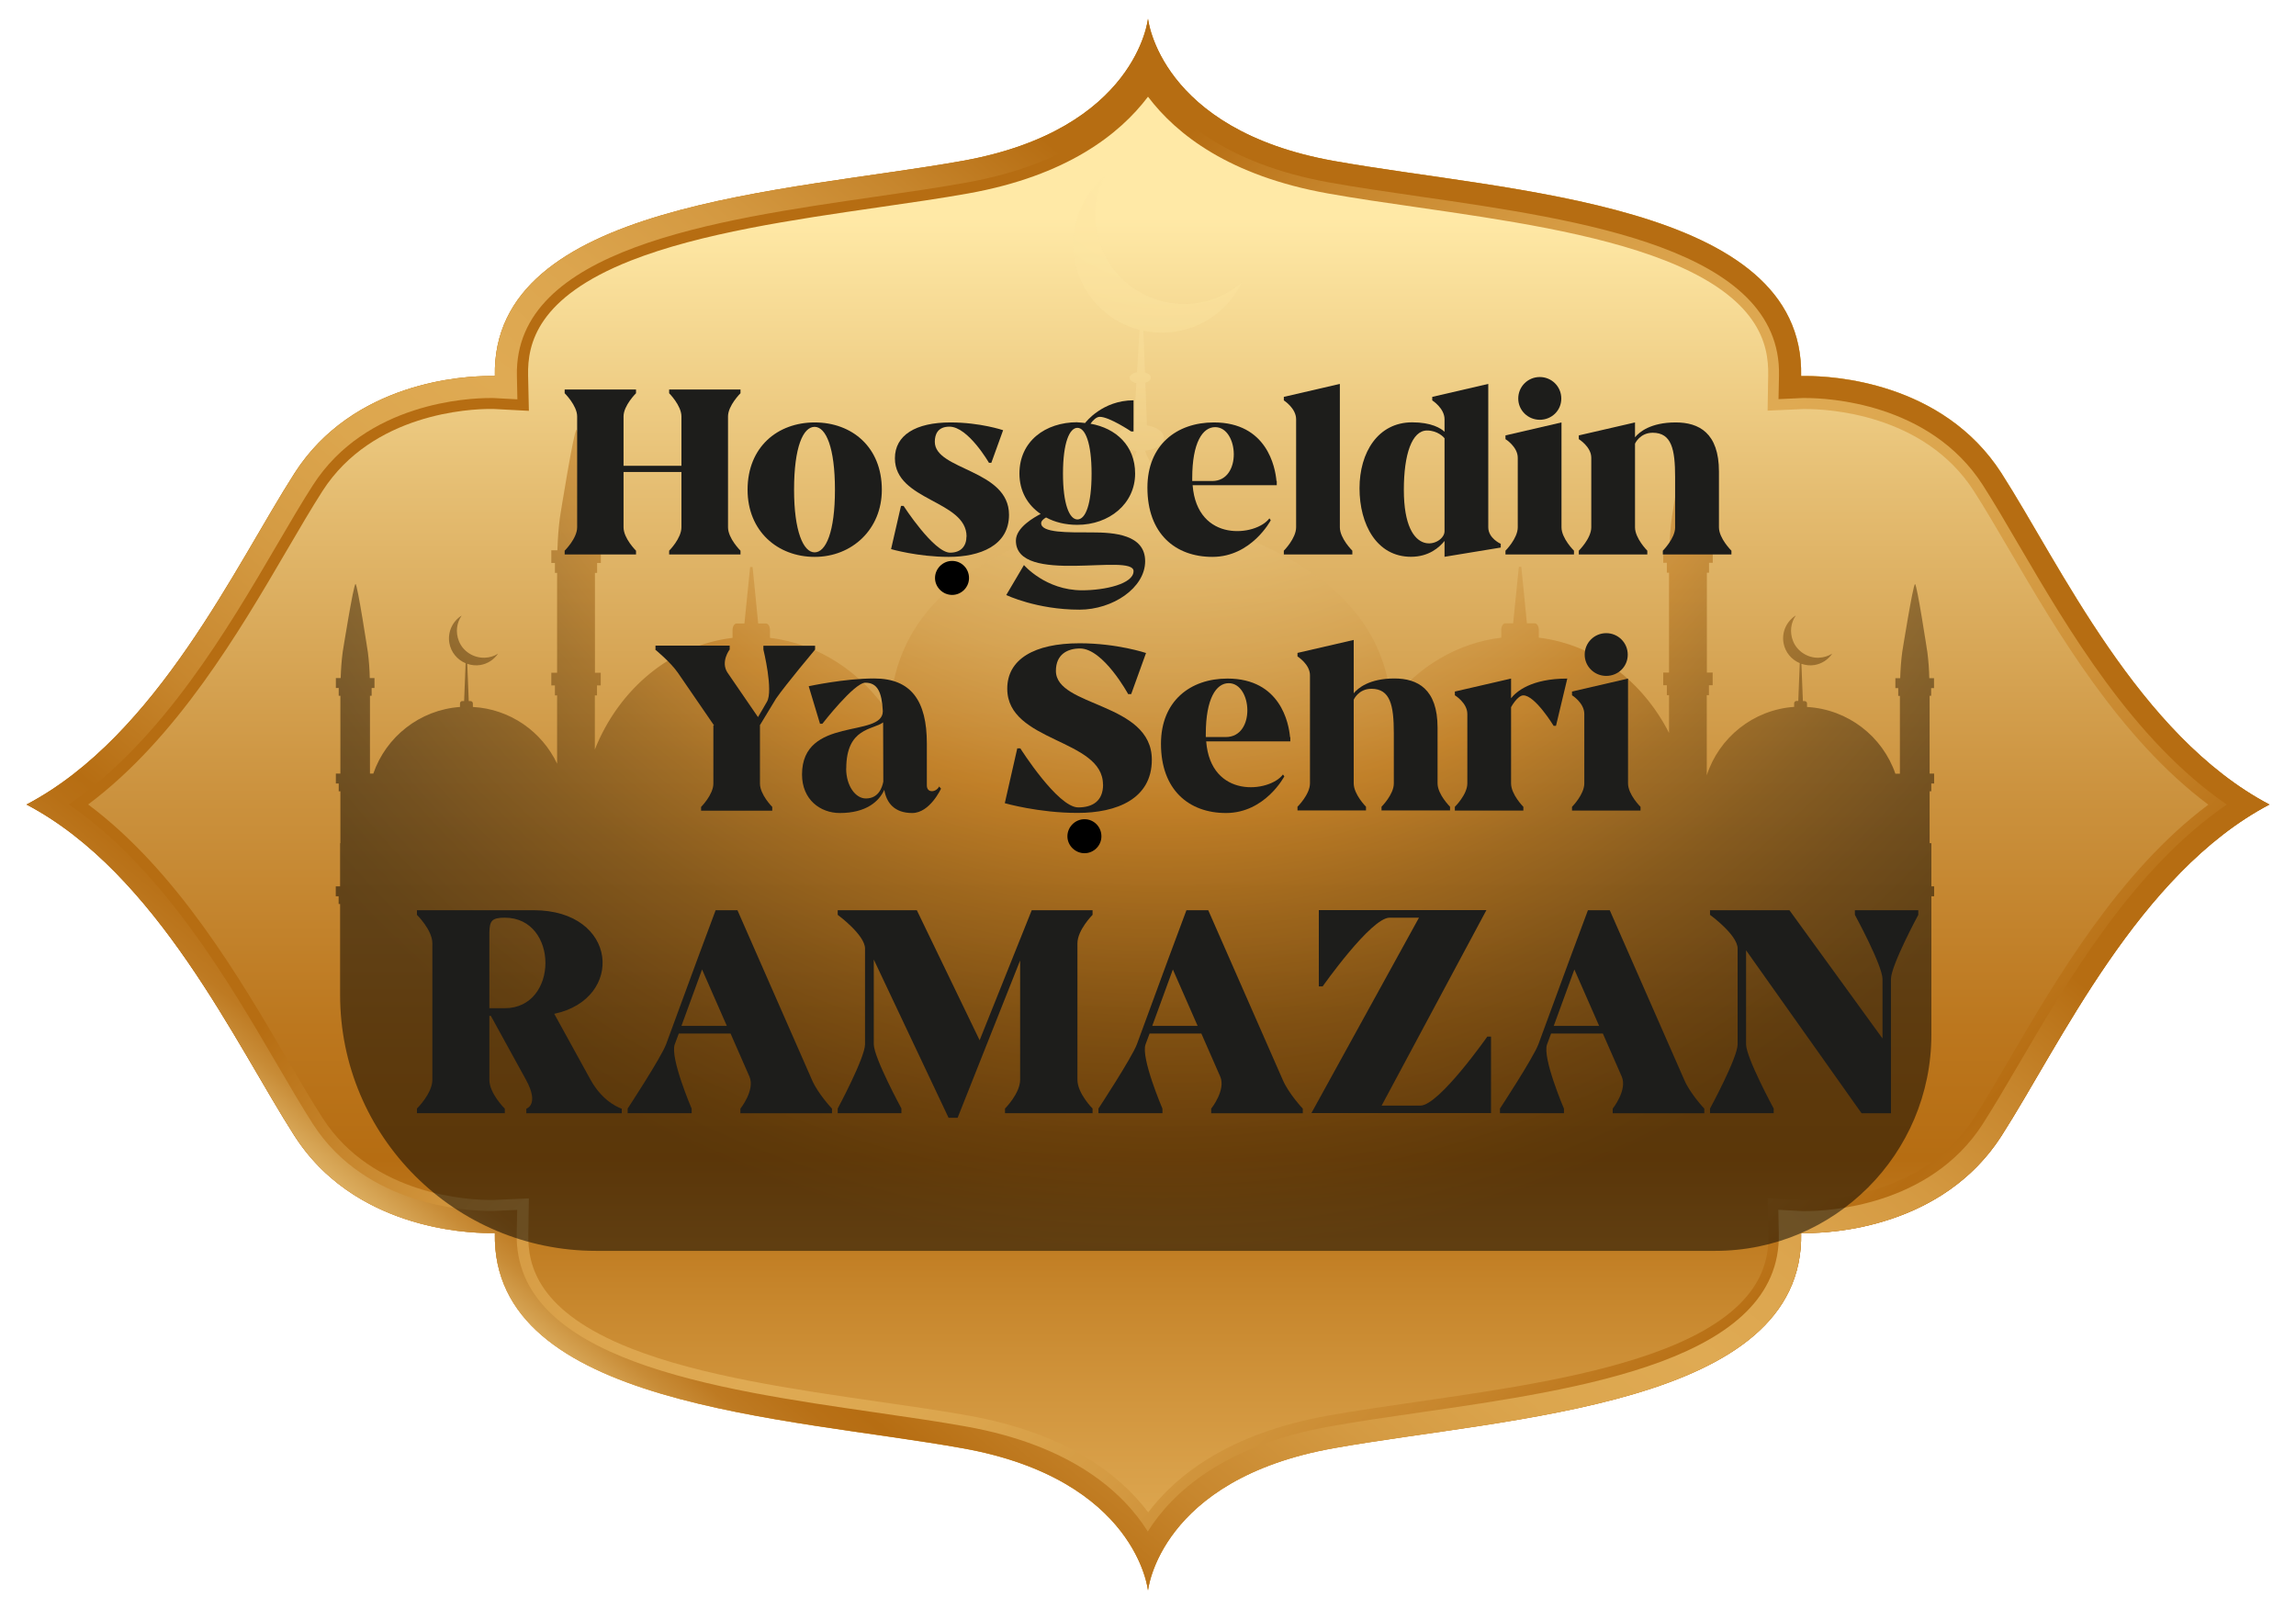
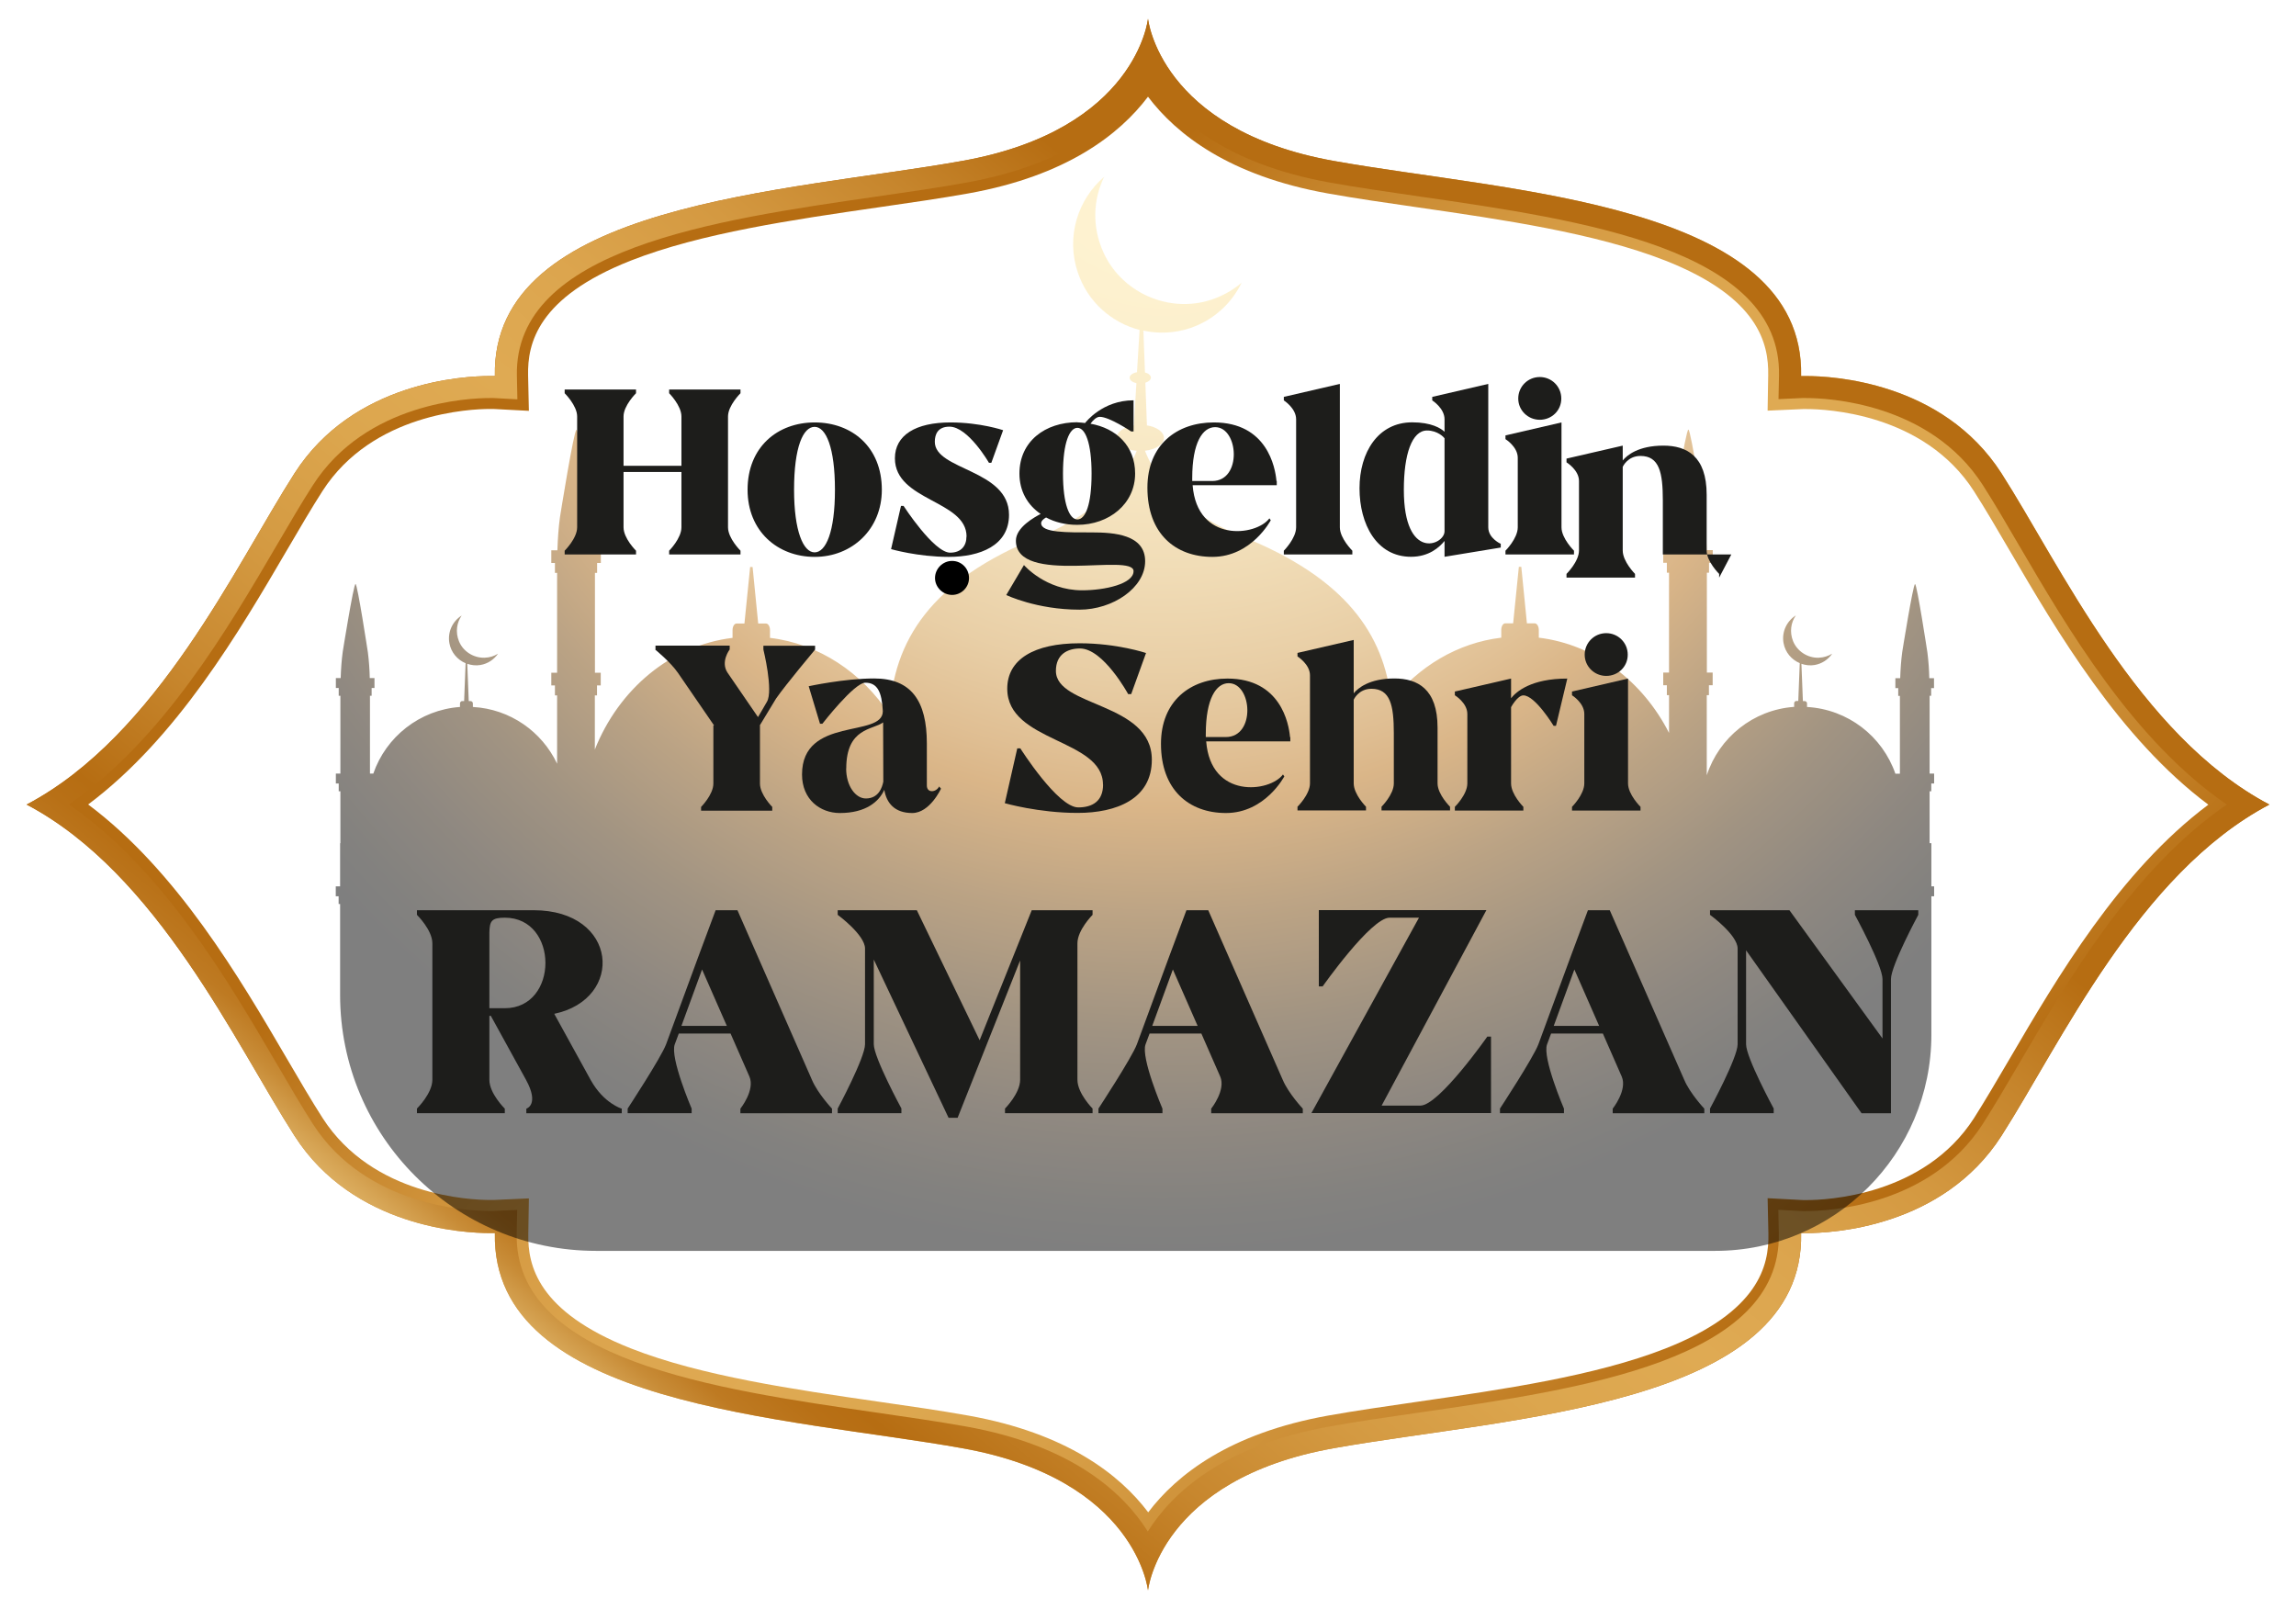
<svg xmlns="http://www.w3.org/2000/svg" xmlns:xlink="http://www.w3.org/1999/xlink" version="1.1" viewBox="0 0 233.6 163.69">
  <defs>
    <style>
      .st0 {
        fill: url(#linear-gradient2);
      }

      .st1 {
        fill: url(#linear-gradient1);
      }

      .st2 {
        fill: url(#linear-gradient);
      }

      .st3 {
        fill: url(#radial-gradient);
        mix-blend-mode: screen;
        opacity: .5;
      }

      .st4 {
        fill: #1d1d1b;
      }

      .st5 {
        isolation: isolate;
      }
    </style>
    <linearGradient id="linear-gradient" x1="116.8" y1="244.87" x2="116.8" y2="22.15" gradientUnits="userSpaceOnUse">
      <stop offset=".15" stop-color="#b66d12" />
      <stop offset=".21" stop-color="#c6852c" />
      <stop offset=".27" stop-color="#d49941" />
      <stop offset=".33" stop-color="#dca54e" />
      <stop offset=".39" stop-color="#dfaa53" />
      <stop offset=".43" stop-color="#d89f48" />
      <stop offset=".51" stop-color="#c6852b" />
      <stop offset=".57" stop-color="#b66d12" />
      <stop offset=".63" stop-color="#bc771e" />
      <stop offset=".74" stop-color="#cc933f" />
      <stop offset=".88" stop-color="#e6bf74" />
      <stop offset="1" stop-color="#ffe9a6" />
    </linearGradient>
    <linearGradient id="linear-gradient1" x1="65.94" y1="29.06" x2="190.6" y2="158.44" gradientUnits="userSpaceOnUse">
      <stop offset=".15" stop-color="#b66d12" />
      <stop offset=".23" stop-color="#c6852c" />
      <stop offset=".32" stop-color="#d49941" />
      <stop offset=".41" stop-color="#dca54e" />
      <stop offset=".49" stop-color="#dfaa53" />
      <stop offset=".58" stop-color="#dca64e" />
      <stop offset=".67" stop-color="#d49a42" />
      <stop offset=".77" stop-color="#c7862d" />
      <stop offset=".86" stop-color="#b66d12" />
      <stop offset=".88" stop-color="#b87016" />
      <stop offset=".91" stop-color="#be7a22" />
      <stop offset=".93" stop-color="#c88c37" />
      <stop offset=".95" stop-color="#d6a454" />
      <stop offset=".98" stop-color="#e9c379" />
      <stop offset="1" stop-color="#ffe9a6" />
    </linearGradient>
    <linearGradient id="linear-gradient2" x1="160.69" y1="27.88" x2="61.01" y2="150.45" xlink:href="#linear-gradient1" />
    <radialGradient id="radial-gradient" cx="118.27" cy="13.94" fx="118.27" fy="13.94" r="113.63" gradientUnits="userSpaceOnUse">
      <stop offset="0" stop-color="#ffe9a6" />
      <stop offset=".12" stop-color="#fde6a2" />
      <stop offset=".22" stop-color="#f8dd98" />
      <stop offset=".31" stop-color="#efce86" />
      <stop offset=".39" stop-color="#e3ba6e" />
      <stop offset=".48" stop-color="#d39f4e" />
      <stop offset=".56" stop-color="#c17f28" />
      <stop offset=".6" stop-color="#b66d12" />
      <stop offset=".7" stop-color="#78480b" />
      <stop offset=".8" stop-color="#442906" />
      <stop offset=".89" stop-color="#1f1203" />
      <stop offset=".96" stop-color="#080500" />
      <stop offset="1" stop-color="#000" />
    </radialGradient>
  </defs>
  <g class="st5">
    <g id="katman_1">
      <g>
-         <path class="st2" d="M116.8,1.9s1.14,11.29,18.88,14.47c17.74,3.18,47.94,4.24,47.57,21.89,0,0,13.59-.71,20.39,9.88,5.95,9.28,13.94,26.69,27.26,33.71-13.32,7.01-21.31,24.43-27.26,33.71-6.8,10.59-20.39,9.88-20.39,9.88.37,17.65-29.82,18.71-47.57,21.89-17.74,3.17-18.88,14.47-18.88,14.47,0,0-1.13-11.3-18.88-14.47-17.74-3.18-47.94-4.24-47.57-21.89,0,0-13.59.71-20.39-9.88-5.95-9.28-13.94-26.7-27.26-33.71,13.32-7.01,21.3-24.43,27.26-33.71,6.79-10.59,20.39-9.88,20.39-9.88-.38-17.65,29.83-18.71,47.57-21.89,17.74-3.18,18.88-14.47,18.88-14.47Z" />
        <path class="st1" d="M116.8,9.84c2.9,3.84,8.29,8.05,18.29,9.84,2.85.51,5.95.96,9.24,1.43,8.43,1.22,17.98,2.6,25.1,5.4,9.52,3.75,10.53,8.46,10.47,11.68l-.06,3.59,3.59-.16s.16,0,.37,0c1.95,0,11.93.4,17.03,8.35,1.11,1.73,2.33,3.81,3.62,6.02,4.82,8.24,11.18,19.11,20.23,25.88-9.05,6.77-15.41,17.64-20.23,25.88-1.29,2.2-2.51,4.28-3.61,6.01-5.1,7.94-15.08,8.34-17.03,8.34-.21,0-.34,0-.36,0l-3.61-.19.08,3.61c.07,3.22-.94,7.93-10.47,11.68-7.12,2.8-16.67,4.18-25.1,5.4-3.29.48-6.39.92-9.24,1.43-9.99,1.79-15.38,6-18.29,9.84-2.9-3.84-8.29-8.05-18.28-9.84-2.85-.51-5.95-.96-9.24-1.43-8.43-1.22-17.98-2.6-25.09-5.4-9.52-3.75-10.53-8.46-10.46-11.68l.06-3.59-3.59.16s-.16,0-.37,0c-1.95,0-11.93-.4-17.03-8.34-1.11-1.73-2.33-3.81-3.62-6.02-4.82-8.24-11.18-19.11-20.23-25.88,9.05-6.77,15.4-17.63,20.22-25.87,1.29-2.21,2.51-4.29,3.62-6.02,5.1-7.94,15.08-8.35,17.03-8.35.21,0,.34,0,.36,0l3.61.19-.08-3.61c-.07-3.22.94-7.93,10.46-11.68,7.12-2.8,16.67-4.18,25.09-5.4,3.29-.48,6.4-.92,9.24-1.43,9.99-1.79,15.38-6,18.28-9.84M116.8,1.9s-1.13,11.29-18.88,14.47c-17.74,3.18-47.94,4.24-47.57,21.89,0,0-.19,0-.53,0-2.58,0-13.86.55-19.85,9.89-5.95,9.28-13.94,26.69-27.26,33.71,13.32,7.01,21.3,24.43,27.26,33.71,5.99,9.34,17.28,9.89,19.85,9.89.34,0,.53,0,.53,0-.38,17.65,29.83,18.71,47.57,21.89,17.74,3.17,18.88,14.47,18.88,14.47,0,0,1.14-11.3,18.88-14.47,17.74-3.18,47.94-4.24,47.57-21.89,0,0,.19,0,.53,0,2.58,0,13.86-.55,19.85-9.89,5.95-9.28,13.94-26.7,27.26-33.71-13.32-7.01-21.31-24.43-27.26-33.71-6-9.34-17.28-9.89-19.85-9.89-.34,0-.53,0-.53,0,.37-17.65-29.82-18.71-47.57-21.89-17.74-3.18-18.88-14.47-18.88-14.47h0Z" />
        <path class="st0" d="M116.8,7.89c2.47,3.93,7.66,8.74,18.48,10.68,2.83.51,5.92.95,9.2,1.43,16.39,2.37,36.79,5.32,36.52,18.21l-.05,2.4,2.4-.11s.17,0,.42,0c2.05,0,12.56.43,17.97,8.86,1.12,1.75,2.35,3.84,3.64,6.06,4.99,8.53,11.65,19.91,21.18,26.44-9.54,6.53-16.19,17.91-21.19,26.45-1.29,2.21-2.52,4.3-3.64,6.05-5.41,8.43-15.92,8.86-17.97,8.86-.25,0-.4,0-.42,0l-2.41-.13.05,2.41c.27,12.89-20.13,15.84-36.52,18.21-3.28.47-6.38.92-9.2,1.43-10.82,1.94-16.01,6.75-18.48,10.68-2.47-3.93-7.66-8.74-18.48-10.68-2.83-.51-5.93-.95-9.21-1.43-16.39-2.37-36.79-5.32-36.52-18.21l.05-2.4-2.4.11s-.17,0-.42,0c-2.05,0-12.56-.43-17.97-8.86-1.12-1.75-2.35-3.84-3.64-6.06-4.99-8.53-11.65-19.91-21.18-26.44,9.53-6.53,16.19-17.9,21.18-26.43,1.3-2.22,2.52-4.31,3.65-6.06,5.41-8.43,15.92-8.86,17.97-8.86.25,0,.4,0,.42,0l2.41.13-.05-2.41c-.27-12.89,20.13-15.84,36.52-18.21,3.28-.47,6.38-.92,9.2-1.43,10.82-1.94,16.01-6.75,18.48-10.68M116.8,1.9s-1.13,11.29-18.88,14.47c-17.74,3.18-47.94,4.24-47.57,21.89,0,0-.19,0-.53,0-2.58,0-13.86.55-19.85,9.89-5.95,9.28-13.94,26.69-27.26,33.71,13.32,7.01,21.3,24.43,27.26,33.71,5.99,9.34,17.28,9.89,19.85,9.89.34,0,.53,0,.53,0-.38,17.65,29.83,18.71,47.57,21.89,17.74,3.17,18.88,14.47,18.88,14.47,0,0,1.14-11.3,18.88-14.47,17.74-3.18,47.94-4.24,47.57-21.89,0,0,.19,0,.53,0,2.58,0,13.86-.55,19.85-9.89,5.95-9.28,13.94-26.7,27.26-33.71-13.32-7.01-21.31-24.43-27.26-33.71-6-9.34-17.28-9.89-19.85-9.89-.34,0-.53,0-.53,0,.37-17.65-29.82-18.71-47.57-21.89-17.74-3.18-18.88-14.47-18.88-14.47h0Z" />
        <path class="st3" d="M196.48,70.8v-.79h.29v-1.01h-.48c-.02-.87-.08-1.74-.19-2.6,0,0-1.06-6.97-1.26-6.97-.2,0-1.3,6.89-1.3,6.89-.12.88-.18,1.78-.21,2.68h-.49v1.01h.29v.79h.17v7.92h-.46c-1.31-3.79-4.81-6.55-8.99-6.79v-.36c0-.13-.11-.24-.24-.24h-.18l-.15-3.79c.42.14.88.2,1.34.12.76-.13,1.38-.56,1.79-1.15-.4.24-.85.39-1.37.41-1.12.04-2.19-.65-2.61-1.69-.37-.93-.22-1.89.28-2.61-.92.57-1.45,1.67-1.25,2.8.17.96.82,1.7,1.65,2.05l-.15,3.85h-.19c-.06,0-.12.02-.16.07-.04.04-.07.1-.07.16v.37c-4.17.3-7.64,3.12-8.89,6.96v-8.15h.22v-1.01h.38v-1.29h-.59v-10.16h.22v-1.01h.38v-1.29h-.62c-.03-1.12-.1-2.24-.24-3.33,0,0-1.36-8.93-1.62-8.93-.26,0-1.67,8.83-1.67,8.83-.16,1.13-.23,2.28-.27,3.43h-.62v1.29h.37v1.01h.22v10.16h-.59v1.29h.37v1.01h.22v3.84c-2.68-5.27-7.55-9-13.25-9.69v-.78c0-.38-.19-.68-.42-.68h-.79l-.57-5.75h-.25l-.58,5.75h-.8c-.23,0-.41.3-.41.68v.78c-4.45.53-8.4,2.93-11.19,6.46-.74-6.87-4.7-12.55-15.18-16.76-6.85-2.75-9.15-6.81-9.88-8.72,1.1-.12,1.93-.66,1.93-1.31,0-.6-.73-1.11-1.73-1.27l-.16-4.34c.33-.1.56-.29.56-.52s-.24-.43-.6-.53l-.16-4.25c1.53.33,3.17.27,4.76-.26,2.39-.81,4.21-2.51,5.23-4.61-1,.85-2.2,1.5-3.57,1.87-4.19,1.11-8.71-1.02-10.49-4.97-1.18-2.6-1.04-5.38.08-7.68-2.71,2.32-3.9,6.14-2.68,9.74,1.01,2.99,3.43,5.1,6.28,5.84l-.26,4.3c-.43.08-.75.3-.75.56,0,.25.29.47.69.55l-.26,4.3c-1.02.16-1.76.67-1.76,1.28,0,.67.89,1.21,2.05,1.31-.73,1.91-3.03,5.97-9.87,8.72-11.15,4.48-14.92,10.63-15.28,18.11-2.8-4.26-7.16-7.2-12.16-7.8v-.78c0-.38-.18-.68-.41-.68h-.79l-.57-5.75h-.25l-.58,5.75h-.8c-.23,0-.41.3-.41.68v.78c-6.29.76-11.57,5.22-14.01,11.36v-5.51h.22v-1.01h.38v-1.29h-.59v-10.16h.22v-1.01h.38v-1.29h-.62c-.03-1.12-.1-2.24-.24-3.33,0,0-1.36-8.93-1.62-8.93-.26,0-1.67,8.83-1.67,8.83-.16,1.13-.23,2.28-.27,3.43h-.62v1.29h.37v1.01h.22v10.16h-.59v1.29h.37v1.01h.22v6.95c-1.55-3.26-4.77-5.56-8.57-5.77v-.36c0-.13-.11-.24-.24-.24h-.18l-.15-3.79c.42.14.88.2,1.34.12.76-.13,1.38-.56,1.79-1.15-.4.25-.86.4-1.38.41-1.12.03-2.19-.65-2.6-1.69-.37-.93-.22-1.88.28-2.6-.92.57-1.45,1.67-1.25,2.8.17.96.82,1.7,1.65,2.05l-.15,3.85h-.19c-.06,0-.12.02-.16.07-.04.04-.07.1-.07.16v.37c-4.11.3-7.53,3.04-8.82,6.78h-.34v-7.92h.17v-.79h.29v-1.01h-.48c-.02-.87-.08-1.74-.19-2.6,0,0-1.06-6.97-1.26-6.97-.2,0-1.3,6.89-1.3,6.89-.12.88-.18,1.78-.21,2.68h-.49v1.01h.29v.79h.17v7.92h-.46v1.01h.29v.79h.17v5.28h-.03v4.39h-.44v1.01h.29v.79h.15v9.24c0,14.39,11.66,26.05,26.05,26.05h113.85c12.15,0,22-9.85,22-22v-14.08h.28v-1.01h-.28v-4.39h-.18v-5.28h.17v-.79h.29v-1.01h-.46v-7.92h.17ZM193.13,79.74h0s0,0,0,0h0Z" />
      </g>
      <g>
        <path class="st4" d="M51.36,113.26h-8.94v-.47s1.57-1.54,1.57-2.93v-13.88c0-1.36-1.57-2.9-1.57-2.9v-.47h11.87c8.61,0,9.29,9.03,2.1,10.54l3.7,6.72c1.33,2.4,3.17,2.93,3.17,2.93v.47h-9.71v-.47s1.36-.39-.03-2.93l-3.58-6.51h-.15v6.51c0,1.39,1.57,2.93,1.57,2.93v.47ZM49.79,102.58h1.57c5.51,0,5.51-9.21,0-9.21-1.36,0-1.54.35-1.57,1.51v7.7Z" />
        <path class="st4" d="M70.34,113.26h-6.48v-.47s3.4-5.18,3.91-6.54l3.2-8.7,1.84-4.94h2.22l7.58,17.26c.59,1.39,2.04,2.93,2.04,2.93v.47h-9.32v-.47s1.51-1.89.92-3.26l-1.92-4.38h-5.27l-.41,1.1c-.5,1.36,1.72,6.54,1.72,6.54v.47ZM69.33,104.38h4.62l-2.52-5.74-2.1,5.74Z" />
        <path class="st4" d="M91.71,113.26h-6.48v-.47s2.78-5.18,2.78-6.54v-9.74c0-1.39-2.78-3.43-2.78-3.43v-.47h8.05l6.39,13.23,5.3-13.23h6.19v.47s-1.54,1.54-1.54,2.9v13.88c0,1.39,1.54,2.93,1.54,2.93v.47h-8.91v-.47s1.54-1.54,1.54-2.93v-12.14l-6.36,16.01h-.92l-7.61-16.1v8.61c0,1.36,2.81,6.54,2.81,6.54v.47Z" />
        <path class="st4" d="M118.24,113.26h-6.48v-.47s3.4-5.18,3.91-6.54l3.2-8.7,1.84-4.94h2.22l7.58,17.26c.59,1.39,2.04,2.93,2.04,2.93v.47h-9.32v-.47s1.51-1.89.92-3.26l-1.92-4.38h-5.27l-.41,1.1c-.5,1.36,1.72,6.54,1.72,6.54v.47ZM117.23,104.38h4.62l-2.52-5.74-2.1,5.74Z" />
        <path class="st4" d="M133.42,113.26l10.95-19.89h-2.99c-1.89,0-6.81,6.99-6.81,6.99h-.39v-7.76h17.05l-10.66,19.89h3.94c1.89,0,6.81-7.02,6.81-7.02h.38v7.78h-18.29Z" />
        <path class="st4" d="M159.09,113.26h-6.48v-.47s3.4-5.18,3.91-6.54l3.2-8.7,1.84-4.94h2.22l7.58,17.26c.59,1.39,2.04,2.93,2.04,2.93v.47h-9.32v-.47s1.51-1.89.92-3.26l-1.92-4.38h-5.27l-.41,1.1c-.5,1.36,1.72,6.54,1.72,6.54v.47ZM158.08,104.38h4.62l-2.52-5.74-2.1,5.74Z" />
        <path class="st4" d="M180.46,113.26h-6.48v-.47s2.81-5.18,2.81-6.54v-9.74c0-1.39-2.81-3.43-2.81-3.43v-.47h8.08l9.47,13.05v-6.04c0-1.39-2.81-6.54-2.81-6.54v-.47h6.45v.47s-2.78,5.15-2.78,6.54v13.65h-2.99l-11.75-16.58v9.56c0,1.36,2.81,6.54,2.81,6.54v.47Z" />
      </g>
      <g>
        <path class="st4" d="M64.71,56.41h-7.26v-.38s1.27-1.25,1.27-2.38v-11.28c0-1.11-1.27-2.36-1.27-2.36v-.38h7.26v.38s-1.27,1.25-1.27,2.36v5.02h5.89v-5.02c0-1.11-1.25-2.36-1.25-2.36v-.38h7.26v.38s-1.27,1.25-1.27,2.36v11.28c0,1.13,1.27,2.38,1.27,2.38v.38h-7.26v-.38s1.25-1.25,1.25-2.38v-5.63h-5.89v5.63c0,1.13,1.27,2.38,1.27,2.38v.38Z" />
        <path class="st4" d="M76.06,49.83c0-4.35,3.05-6.85,6.83-6.85s6.83,2.5,6.83,6.85c0,4.04-3.05,6.83-6.83,6.83s-6.83-2.62-6.83-6.83ZM80.79,49.83c0,4.21.94,6.37,2.09,6.37s2.07-2.09,2.07-6.37-.91-6.4-2.07-6.4-2.09,2.02-2.09,6.4Z" />
        <path class="st4" d="M98.34,54.59c0-3.7-7.29-3.61-7.29-7.96,0-2.36,2.12-3.65,5.65-3.65,3.05,0,5.36.79,5.36.79l-1.2,3.32h-.24s-2.12-3.68-4.02-3.68c-1.18,0-1.49.77-1.49,1.54,0,2.91,7.55,2.79,7.55,7.43,0,3.15-2.98,4.28-6.13,4.28s-5.87-.79-5.87-.79l1.01-4.4h.26s3.08,4.76,4.74,4.76c1.13,0,1.66-.7,1.66-1.64Z" />
        <path class="st4" d="M109.61,42.97c.26,0,.53.05.79.07.05-.07,1.76-2.31,4.93-2.31v3.17h-.24s-2.21-1.49-3.2-1.49c-.34,0-.7.36-.94.7,2.6.46,4.54,2.24,4.54,5.07,0,3.08-2.64,5.22-5.89,5.22-1.18,0-2.26-.26-3.17-.75-.26.14-.5.36-.5.58,0,.99,2.67.94,5.17.94,2.26,0,5.41.22,5.41,2.93s-3.29,4.93-6.68,4.93c-4.37,0-7.45-1.49-7.45-1.49l1.8-3.05s2.19,2.57,5.91,2.57c2.33,0,5.24-.65,5.24-1.95,0-1.9-11.97,1.49-11.97-3.1,0-1.37,1.92-2.4,2.52-2.72-1.32-.89-2.16-2.31-2.16-4.11,0-3.29,2.64-5.22,5.89-5.22ZM108.15,48.19c0,3.1.65,4.66,1.47,4.66s1.44-1.51,1.44-4.66-.65-4.66-1.44-4.66-1.47,1.47-1.47,4.66Z" />
        <path class="st4" d="M129.88,48.94h.02v.43h-8.56c.46,5.89,6.47,5.19,7.81,3.37l.14.19s-1.95,3.73-5.94,3.73c-3.77,0-6.61-2.36-6.61-7.04,0-4.35,2.98-6.64,6.76-6.64,5.41,0,6.25,4.57,6.37,5.96ZM123.63,43.46c-1.27,0-2.33,1.56-2.33,5.19v.29h2.04c3.05,0,2.69-5.48.29-5.48Z" />
        <path class="st4" d="M131.87,53.65v-10.99c0-1.13-1.25-1.92-1.25-1.92v-.36l5.7-1.32v14.59c0,1.13,1.27,2.38,1.27,2.38v.38h-6.97v-.38s1.25-1.25,1.25-2.38Z" />
        <path class="st4" d="M146.97,56.65v-1.61c-.53.65-1.59,1.61-3.41,1.61-3.51,0-5.24-3.32-5.24-6.97s1.88-6.71,5.36-6.71c1.95,0,2.91.6,3.29.96v-1.27c0-1.13-1.25-1.92-1.25-1.92v-.36l5.7-1.32v14.59c0,1.13,1.27,1.68,1.27,1.68v.38l-5.72.94ZM146.97,54.06v-9.47c-.07-.1-.7-.79-1.78-.79-1.54,0-2.36,2.43-2.36,6.03,0,7.31,4.14,5.63,4.14,4.23Z" />
        <path class="st4" d="M160.14,56.03v.38h-6.97v-.38s1.25-1.25,1.25-2.38v-7.07c0-1.13-1.25-1.9-1.25-1.9v-.38l5.7-1.32v10.67c0,1.13,1.27,2.38,1.27,2.38ZM154.47,40.55c0-1.23.99-2.19,2.19-2.19s2.19.96,2.19,2.19-.99,2.16-2.19,2.16-2.19-.96-2.19-2.16Z" />
-         <path class="st4" d="M176.15,56.41h-6.97v-.38s1.25-1.25,1.25-2.36v-5.12c0-2.84-.36-4.52-2.28-4.52-1.32,0-1.8,1.11-1.8,1.11v8.51c0,1.13,1.25,2.38,1.25,2.38v.38h-6.97v-.38s1.27-1.25,1.27-2.38v-7.07c0-1.13-1.27-1.9-1.27-1.9v-.38l5.72-1.32v1.51c.43-.53,1.59-1.51,4.14-1.51,2.36,0,4.4,1.06,4.4,5v5.67c0,1.13,1.27,2.38,1.27,2.38v.38Z" />
+         <path class="st4" d="M176.15,56.41h-6.97v-.38v-5.12c0-2.84-.36-4.52-2.28-4.52-1.32,0-1.8,1.11-1.8,1.11v8.51c0,1.13,1.25,2.38,1.25,2.38v.38h-6.97v-.38s1.27-1.25,1.27-2.38v-7.07c0-1.13-1.27-1.9-1.27-1.9v-.38l5.72-1.32v1.51c.43-.53,1.59-1.51,4.14-1.51,2.36,0,4.4,1.06,4.4,5v5.67c0,1.13,1.27,2.38,1.27,2.38v.38Z" />
        <path class="st4" d="M66.69,66.08v-.39h7.55v.39s-.96,1.25-.22,2.36l3.1,4.52s.87-1.47.91-1.56c.67-1.13-.36-5.31-.36-5.31v-.39h5.26v.39s-2.96,3.53-3.97,4.98l-1.66,2.74h.02v5.91c0,1.13,1.25,2.38,1.25,2.38v.38h-7.24v-.38s1.25-1.25,1.25-2.38v-5.91h.07l-3.68-5.36c-.77-1.11-2.31-2.36-2.31-2.36Z" />
        <path class="st4" d="M89.82,72.35c-.1-1.95-.55-2.89-1.78-2.89-1.13,0-4.37,4.18-4.37,4.18h-.24l-1.15-3.82s3.63-.79,6.66-.79c3.77,0,5.36,2.28,5.36,6.61v4.28c0,.79.94.72,1.25.1l.19.22s-1.13,2.48-2.93,2.48-2.62-1.03-2.84-2.36c-.53,1.18-1.85,2.36-4.52,2.36-2,0-3.85-1.37-3.85-3.92,0-5.96,8.22-3.68,8.22-6.44ZM86.09,78.19c0,1.78.96,3.05,2,3.05,1.3,0,1.66-1.11,1.78-1.71,0-.12-.02-6.03-.02-6.03-1.01.77-3.75.51-3.75,4.69Z" />
        <path class="st4" d="M112.22,79.83c0-4.69-9.74-4.28-9.74-9.76,0-2.98,2.72-4.62,7.36-4.62,3.82,0,6.76.99,6.76.99l-1.51,4.18h-.31s-2.52-4.64-4.9-4.64c-1.25,0-2.45.58-2.45,2.28,0,3.7,9.76,3.17,9.76,9.04,0,3.99-3.58,5.41-7.55,5.41s-7.41-.99-7.41-.99l1.27-5.58h.31s3.8,6.01,5.89,6.01c1.44,0,2.53-.63,2.53-2.33Z" />
        <path class="st4" d="M131.26,75h.02v.43h-8.56c.46,5.89,6.47,5.19,7.81,3.37l.14.19s-1.95,3.73-5.94,3.73c-3.77,0-6.61-2.36-6.61-7.04,0-4.35,2.98-6.64,6.76-6.64,5.41,0,6.25,4.57,6.37,5.96ZM125.01,69.51c-1.27,0-2.33,1.56-2.33,5.19v.29h2.04c3.05,0,2.69-5.48.29-5.48Z" />
        <path class="st4" d="M141.86,69.03c2.36,0,4.4,1.06,4.4,5v5.67c0,1.13,1.27,2.38,1.27,2.38v.38h-6.97v-.38s1.25-1.25,1.25-2.36v-5.12c0-2.84-.36-4.52-2.28-4.52-1.32,0-1.8,1.11-1.8,1.11v8.51c0,1.13,1.25,2.38,1.25,2.38v.38h-6.97v-.38s1.27-1.25,1.27-2.38v-10.99c0-1.13-1.27-1.92-1.27-1.92v-.36l5.72-1.32v5.43c.43-.53,1.59-1.51,4.14-1.51Z" />
        <path class="st4" d="M153.74,71.94v7.77c0,1.13,1.25,2.38,1.25,2.38v.38h-6.97v-.38s1.27-1.25,1.27-2.38v-7.07c0-1.13-1.27-1.9-1.27-1.9v-.38l5.72-1.32v2c.53-.67,2.04-2,5.72-2l-1.15,4.81h-.24s-1.88-3.1-3.08-3.1c-.6,0-1.25,1.2-1.25,1.2Z" />
        <path class="st4" d="M166.91,82.09v.38h-6.97v-.38s1.25-1.25,1.25-2.38v-7.07c0-1.13-1.25-1.9-1.25-1.9v-.38l5.7-1.32v10.67c0,1.13,1.27,2.38,1.27,2.38ZM161.23,66.61c0-1.23.99-2.19,2.19-2.19s2.19.96,2.19,2.19-.99,2.16-2.19,2.16-2.19-.96-2.19-2.16Z" />
      </g>
-       <path d="M112.06,85.09c0,.95-.78,1.72-1.72,1.72s-1.74-.78-1.74-1.72.78-1.74,1.74-1.74,1.72.78,1.72,1.74Z" />
      <path d="M98.59,58.81c0,.95-.78,1.72-1.72,1.72s-1.74-.78-1.74-1.72.78-1.74,1.74-1.74,1.72.78,1.72,1.74Z" />
    </g>
  </g>
</svg>